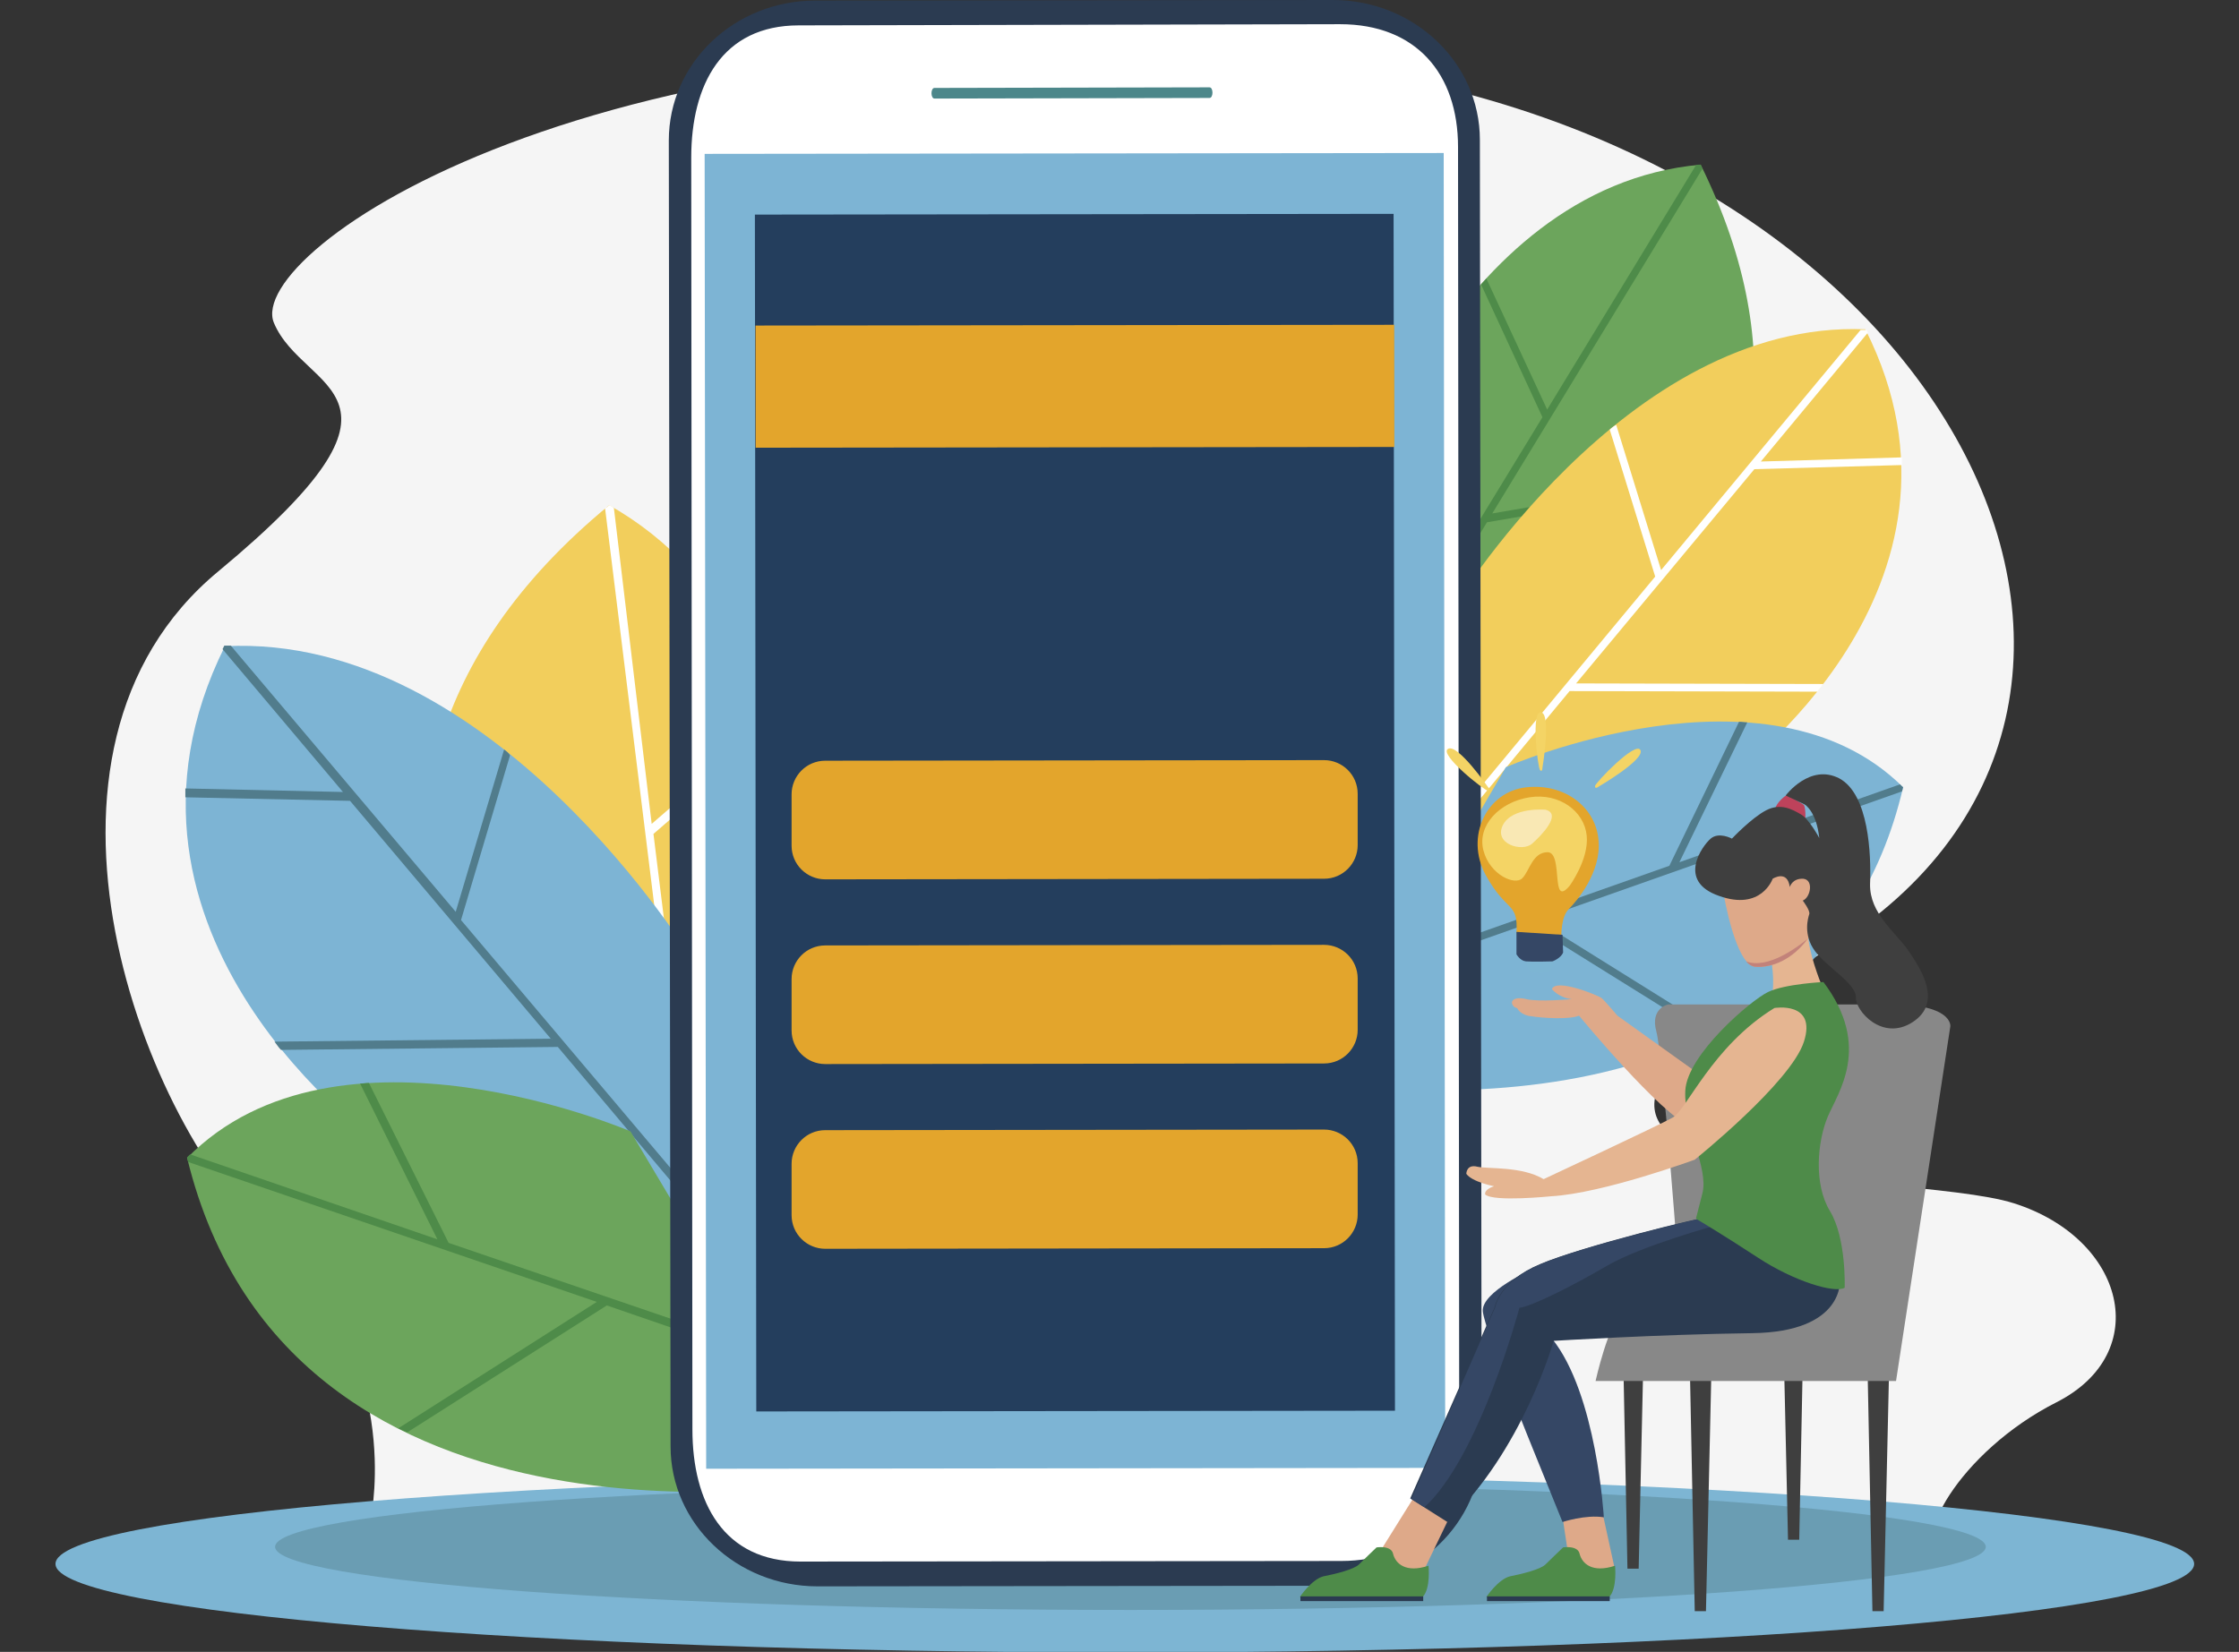
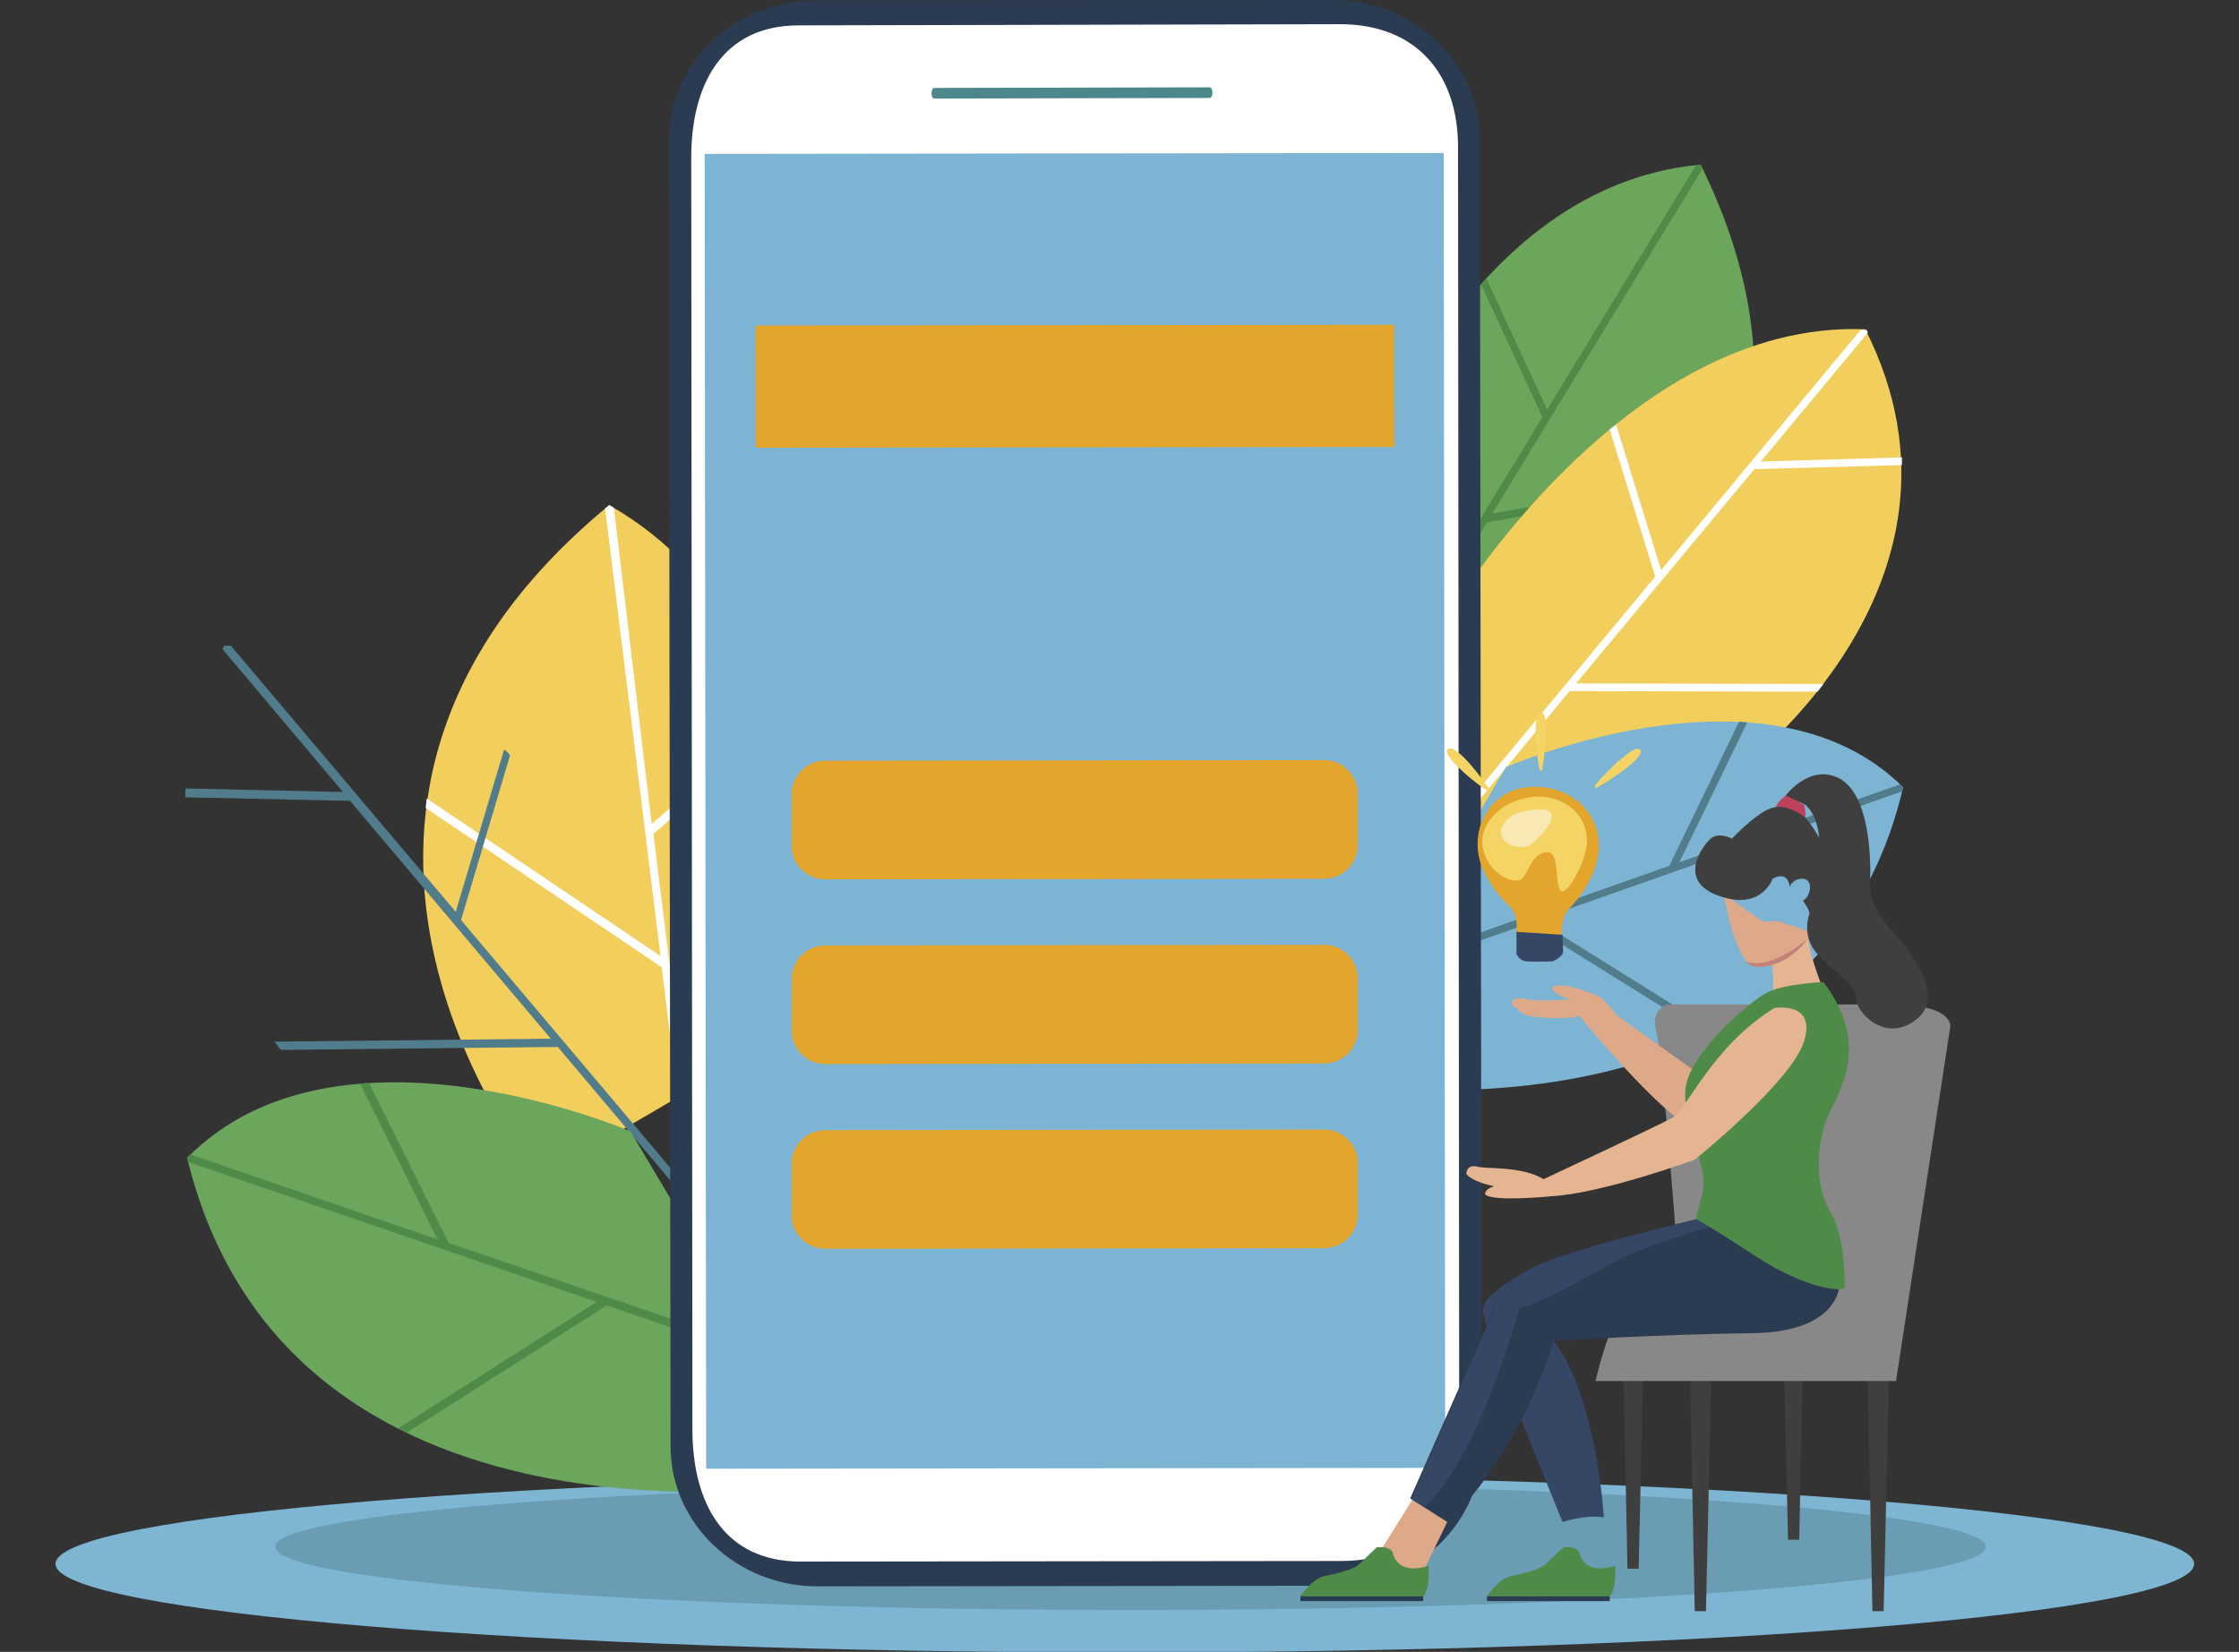
<svg xmlns="http://www.w3.org/2000/svg" xmlns:xlink="http://www.w3.org/1999/xlink" version="1.1" id="Layer_1" x="0px" y="0px" viewBox="0 0 379.3 279.9" style="enable-background:new 0 0 379.3 279.9;" xml:space="preserve">
  <rect x="0" y="0" width="379.3" height="279.9" fill="#333333" stroke="none" />
  <style type="text/css"> .st0{clip-path:url(#SVGID_00000041998978836977688560000000006412832226320016_);fill:#F5F5F5;} .st1{clip-path:url(#SVGID_00000041998978836977688560000000006412832226320016_);fill:#7DB5D3;} .st2{clip-path:url(#SVGID_00000041998978836977688560000000006412832226320016_);fill:#6A9DB3;} .st3{clip-path:url(#SVGID_00000041998978836977688560000000006412832226320016_);fill:#F2CE5C;} .st4{clip-path:url(#SVGID_00000041998978836977688560000000006412832226320016_);fill:#FFFFFF;} .st5{clip-path:url(#SVGID_00000041998978836977688560000000006412832226320016_);fill:#7DB4D4;} .st6{clip-path:url(#SVGID_00000041998978836977688560000000006412832226320016_);fill:#517C8C;} .st7{clip-path:url(#SVGID_00000041998978836977688560000000006412832226320016_);fill:#6CA55C;} .st8{clip-path:url(#SVGID_00000041998978836977688560000000006412832226320016_);fill:#4E8B49;} .st9{clip-path:url(#SVGID_00000041998978836977688560000000006412832226320016_);fill:#2B3B51;} .st10{clip-path:url(#SVGID_00000041998978836977688560000000006412832226320016_);fill:#4C878A;} .st11{clip-path:url(#SVGID_00000041998978836977688560000000006412832226320016_);fill:#243E5D;} .st12{clip-path:url(#SVGID_00000041998978836977688560000000006412832226320016_);fill:#E3A52C;} .st13{fill:#3F3F3F;} .st14{clip-path:url(#SVGID_00000064354849100375971140000005876679137408016530_);fill:#888888;} .st15{clip-path:url(#SVGID_00000064354849100375971140000005876679137408016530_);fill:#DEA989;} .st16{clip-path:url(#SVGID_00000064354849100375971140000005876679137408016530_);fill:#BE425B;} .st17{clip-path:url(#SVGID_00000064354849100375971140000005876679137408016530_);fill:#E5B591;} .st18{clip-path:url(#SVGID_00000064354849100375971140000005876679137408016530_);fill:#354765;} .st19{clip-path:url(#SVGID_00000064354849100375971140000005876679137408016530_);fill:#2B3B51;} .st20{clip-path:url(#SVGID_00000064354849100375971140000005876679137408016530_);fill:#4E8B49;} .st21{clip-path:url(#SVGID_00000064354849100375971140000005876679137408016530_);fill:#3F3F3F;} .st22{clip-path:url(#SVGID_00000064354849100375971140000005876679137408016530_);fill:#C2827A;} .st23{clip-path:url(#SVGID_00000064354849100375971140000005876679137408016530_);fill:#7DB5D3;} .st24{clip-path:url(#SVGID_00000064354849100375971140000005876679137408016530_);fill:#E3A52C;} .st25{clip-path:url(#SVGID_00000064354849100375971140000005876679137408016530_);fill:#F4D465;} .st26{clip-path:url(#SVGID_00000064354849100375971140000005876679137408016530_);fill:#F9E8B4;} </style>
  <g>
    <g>
      <defs>
        <rect id="SVGID_1_" width="379.3" height="279.9" />
      </defs>
      <clipPath id="SVGID_00000108999208740854046880000012748812980795676290_">
        <use xlink:href="#SVGID_1_" style="overflow:visible;" />
      </clipPath>
-       <path style="clip-path:url(#SVGID_00000108999208740854046880000012748812980795676290_);fill:#F5F5F5;" d="M62.9,256.7 c0,0,5.5-27.1-16.6-46.3C24.3,191.2,0,127.4,37,96.8c37-30.7,14.4-30.1,9.4-42.1c-5-12,54.7-54.1,168.9-44.5 c114.3,9.6,164,110.1,92.8,151.6c-71.2,41.5,14.4,36.1,33.1,42.1c18.8,6,23.7,25.3,7.2,33.7c-16.6,8.4-25.4,24.7-18.8,25.9" />
      <path style="clip-path:url(#SVGID_00000108999208740854046880000012748812980795676290_);fill:#7DB5D3;" d="M371.7,265 c0,8.3-81.1,15-181.1,15S9.4,273.2,9.4,265c0-8.3,81.1-15,181.1-15S371.7,256.7,371.7,265" />
      <path style="clip-path:url(#SVGID_00000108999208740854046880000012748812980795676290_);fill:#6A9DB3;" d="M336.4,262.1 c0,5.9-64.9,10.7-144.9,10.7c-80,0-144.9-4.8-144.9-10.7c0-5.9,64.9-10.7,144.9-10.7C271.5,251.4,336.4,256.2,336.4,262.1" />
      <path style="clip-path:url(#SVGID_00000108999208740854046880000012748812980795676290_);fill:#F2CE5C;" d="M136.3,173.4 c0,0,8.3-64.4-33.1-87.8c-63.2,52-11.8,114-11.8,114L136.3,173.4z" />
      <path style="clip-path:url(#SVGID_00000108999208740854046880000012748812980795676290_);fill:#FFFFFF;" d="M103.2,85.6 c-0.2,0.2-0.4,0.4-0.7,0.5l9.4,75.9l-39.6-26.7c-0.1,0.5-0.1,1.1-0.2,1.6l40,27l2.7,21.9l1.3-0.8l-5.4-43.7h0l20.9-18.1 c-0.2-0.5-0.3-1-0.5-1.5l-20.7,17.9L104,86.1C103.8,85.9,103.5,85.7,103.2,85.6" />
-       <path style="clip-path:url(#SVGID_00000108999208740854046880000012748812980795676290_);fill:#7DB4D4;" d="M117.2,162.5 c0,0-33.6-55.3-79.1-53C13.7,158.5,64.4,194,64.4,194l55.3,12.2L117.2,162.5z" />
      <path style="clip-path:url(#SVGID_00000108999208740854046880000012748812980795676290_);fill:#517C8C;" d="M85.4,127l-8.2,27.5 l-38.1-45.1c-0.4,0-0.7,0-1.1,0c-0.1,0.2-0.2,0.4-0.3,0.6l20.4,24.2l-26.7-0.6c0,0.3,0,0.5,0,0.8l0,0.7l27.9,0.6l34,40.3 l-46.8,0.5c0.4,0.5,0.7,1,1.1,1.4l46.9-0.5l24.1,28.6l0.9,0.2l-0.1-1.4l-41.3-48.9l8.3-27.9C86.2,127.6,85.8,127.3,85.4,127" />
      <path style="clip-path:url(#SVGID_00000108999208740854046880000012748812980795676290_);fill:#6CA55C;" d="M106.8,191.7 c0,0-49.6-21.4-75.1,4.5c17.5,72,110.4,54.8,110.4,54.8L106.8,191.7z" />
      <path style="clip-path:url(#SVGID_00000108999208740854046880000012748812980795676290_);fill:#4E8B49;" d="M31.7,196.1 c0.1,0.3,0.1,0.6,0.2,0.8l69.2,23.7l-33.6,21.4c0.5,0.3,1,0.5,1.5,0.7l33.8-21.5l27,9.3l-1.1-1.9l-52.7-18l-13.5-27.1 c-0.5,0-1,0.1-1.5,0.1l13.1,26.4l-41.9-14.4C32.1,195.7,31.9,195.9,31.7,196.1L31.7,196.1z" />
      <path style="clip-path:url(#SVGID_00000108999208740854046880000012748812980795676290_);fill:#6CA55C;" d="M228.8,87.3 c0,0,16.9-55.6,59.3-59.4c32.4,65.7-32.3,97.4-32.3,97.4L228.8,87.3z" />
      <path style="clip-path:url(#SVGID_00000108999208740854046880000012748812980795676290_);fill:#4E8B49;" d="M288.1,27.9 c0.1,0.2,0.2,0.5,0.3,0.7L252.8,87l42.1-7.2c-0.1,0.5-0.3,0.9-0.4,1.4l-42.6,7.3l-10.3,16.9l-0.8-1.1l20.5-33.6v0l-10.4-22.5 c0.3-0.3,0.6-0.7,0.9-1l10.3,22.2L287.3,28C287.5,27.9,287.8,27.9,288.1,27.9" />
      <path style="clip-path:url(#SVGID_00000108999208740854046880000012748812980795676290_);fill:#F2CE5C;" d="M245.6,103.9 c0,0,29.7-49.8,70.4-48.1c22.1,43.8-22.9,75.9-22.9,75.9L243.7,143L245.6,103.9z" />
      <path style="clip-path:url(#SVGID_00000108999208740854046880000012748812980795676290_);fill:#FFFFFF;" d="M273.8,72l7.6,24.6 l33.8-40.7c0.3,0,0.6,0,1,0c0.1,0.2,0.2,0.3,0.2,0.5l-18.1,21.8l23.9-0.7c0,0.2,0,0.5,0,0.7l0,0.6l-25,0.7L267,115.8l41.9,0.1 c-0.3,0.4-0.7,0.9-1,1.3l-42-0.1l-21.4,25.8l-0.8,0.2l0.1-1.3l36.6-44.1l-7.7-24.9C273,72.5,273.4,72.2,273.8,72" />
      <path style="clip-path:url(#SVGID_00000108999208740854046880000012748812980795676290_);fill:#7DB4D4;" d="M255.1,130 c0,0,44.3-19.5,67.3,3.4C307.3,198,224,183.3,224,183.3L255.1,130z" />
      <path style="clip-path:url(#SVGID_00000108999208740854046880000012748812980795676290_);fill:#517C8C;" d="M322.4,133.4 c-0.1,0.2-0.1,0.5-0.2,0.7l-61.8,21.8l30.3,18.9c-0.4,0.2-0.9,0.5-1.3,0.7l-30.5-19l-24.1,8.5l1-1.7l47-16.6l11.8-24.4 c0.5,0,0.9,0.1,1.4,0.1l-11.5,23.7l37.4-13.2C322,133.1,322.2,133.2,322.4,133.4L322.4,133.4z" />
      <path style="clip-path:url(#SVGID_00000108999208740854046880000012748812980795676290_);fill:#FFFFFF;" d="M237.8,12.5 c0,2.1-1.7,3.8-3.8,3.8c-2.1,0-3.8-1.7-3.8-3.8c0-2.1,1.7-3.8,3.8-3.8C236.1,8.6,237.8,10.3,237.8,12.5" />
      <path style="clip-path:url(#SVGID_00000108999208740854046880000012748812980795676290_);fill:#2B3B51;" d="M138.1,0.1 c-13.7,0-24.8,10.6-24.8,23.7l0.3,221.3c0,13.1,11.2,23.7,24.9,23.7l87.7-0.1c13.7,0,24.8-10.6,24.8-23.7l-0.3-221.3 c0-13.1-11.2-23.7-24.9-23.7L138.1,0.1z" />
      <path style="clip-path:url(#SVGID_00000108999208740854046880000012748812980795676290_);fill:#FFFFFF;" d="M135.3,4.3 c-13,0-18.2,10.1-18.2,22.4l0.2,215.5c0,12.4,5.3,22.4,18.3,22.4l91.6-0.1c13,0,20-8.5,20-20.9l-0.2-218.7 c0-12.4-7.1-20.8-20-20.8L135.3,4.3z" />
      <rect x="119.5" y="26" transform="matrix(1 -1.153450e-03 1.153450e-03 1 -0.158 0.21)" style="clip-path:url(#SVGID_00000108999208740854046880000012748812980795676290_);fill:#7DB4D4;" width="125.2" height="222.8" />
      <path style="clip-path:url(#SVGID_00000108999208740854046880000012748812980795676290_);fill:#4C878A;" d="M158.3,16.7 c-0.3,0-0.5-0.4-0.5-0.9c0-0.5,0.2-0.9,0.5-0.9l46.6-0.1c0.3,0,0.5,0.4,0.5,0.9c0,0.5-0.2,0.9-0.5,0.9L158.3,16.7z" />
-       <rect x="128" y="36.3" transform="matrix(1 -1.154755e-03 1.154755e-03 1 -0.159 0.21)" style="clip-path:url(#SVGID_00000108999208740854046880000012748812980795676290_);fill:#243E5D;" width="108.2" height="202.8" />
      <rect x="128" y="55.1" transform="matrix(1 -1.154755e-03 1.154755e-03 1 -7.549448e-02 0.21)" style="clip-path:url(#SVGID_00000108999208740854046880000012748812980795676290_);fill:#E3A52C;" width="108.2" height="20.7" />
      <path style="clip-path:url(#SVGID_00000108999208740854046880000012748812980795676290_);fill:#E3A52C;" d="M134.1,143.3 c0,3.2,2.6,5.7,5.7,5.7l84.5-0.1c3.2,0,5.7-2.6,5.7-5.7l0-8.7c0-3.2-2.6-5.7-5.7-5.7l-84.5,0.1c-3.2,0-5.7,2.6-5.7,5.7 L134.1,143.3z" />
      <path style="clip-path:url(#SVGID_00000108999208740854046880000012748812980795676290_);fill:#E3A52C;" d="M134.1,174.6 c0,3.2,2.6,5.7,5.7,5.7l84.5-0.1c3.2,0,5.7-2.6,5.7-5.7l0-8.7c0-3.2-2.6-5.7-5.7-5.7l-84.5,0.1c-3.2,0-5.7,2.6-5.7,5.7 L134.1,174.6z" />
      <path style="clip-path:url(#SVGID_00000108999208740854046880000012748812980795676290_);fill:#E3A52C;" d="M134.1,205.9 c0,3.2,2.6,5.7,5.7,5.7l84.5-0.1c3.2,0,5.7-2.6,5.7-5.7l0-8.7c0-3.2-2.6-5.7-5.7-5.7l-84.5,0.1c-3.2,0-5.7,2.6-5.7,5.7 L134.1,205.9z" />
    </g>
    <polygon class="st13" points="318.6,233.2 317.7,233.2 316.4,233.2 317.2,273 317.7,273 318.6,273 319.1,273 320,233.2 " />
    <polygon class="st13" points="288.5,233.2 287.7,233.2 286.3,233.2 287.1,273 287.7,273 288.5,273 289,273 289.9,233.2 " />
    <polygon class="st13" points="277.1,225.9 276.3,225.9 274.9,225.9 275.7,265.8 276.3,265.8 277.1,265.8 277.6,265.8 278.5,225.9 " />
    <polygon class="st13" points="304.2,221.1 303.4,221.1 302,221.1 302.9,260.9 303.4,260.9 304.2,260.9 304.8,260.9 305.6,221.1 " />
    <g>
      <defs>
        <rect id="SVGID_00000125590799840369594220000014005579801561814935_" width="379.3" height="279.9" />
      </defs>
      <clipPath id="SVGID_00000141419273129548575110000006336595034190392507_">
        <use xlink:href="#SVGID_00000125590799840369594220000014005579801561814935_" style="overflow:visible;" />
      </clipPath>
      <path style="clip-path:url(#SVGID_00000141419273129548575110000006336595034190392507_);fill:#888888;" d="M284.5,217.1 c0,0-2.8-38.3-3.9-42.3c-1.1-4,2-4.6,2-4.6h36.6c11.7-0.3,11.2,3.7,11.2,3.7l-9.2,60.1h-50.9c0,0,2.2-9.9,4.5-11.4 C277,221.1,284.5,217.1,284.5,217.1" />
      <path style="clip-path:url(#SVGID_00000141419273129548575110000006336595034190392507_);fill:#DEA989;" d="M289.5,183.2 L274,172.1c0,0-2.2-2.6-2.7-3c-0.5-0.4-7.7-3.4-8.4-1.5c0,0,1.2,1.5,3.4,1.7c0,0-5.7,0.5-7.7,0c-2.1-0.5-2.7,0.3-2.4,0.9 c0.3,0.6,0.8,0.6,0.8,0.6s0.5,1.2,2.4,1.4c1.9,0.3,6.4,0.6,8.1-0.1c0,0,13.9,16.9,19,18.8C291.4,192.8,289.5,183.2,289.5,183.2" />
      <path style="clip-path:url(#SVGID_00000141419273129548575110000006336595034190392507_);fill:#BE425B;" d="M302.8,134.7l-0.4,0.2 c0,0-1.4,1-1.7,2.2c-0.3,1.2,2.3,1.4,2.3,1.4l2.8,0.8c0,0,0.2-2-0.2-2.9" />
      <path style="clip-path:url(#SVGID_00000141419273129548575110000006336595034190392507_);fill:#E5B591;" d="M300,162.4 c0,0,0.8,3.9,0.1,6.7c-0.7,2.8,8.4-0.2,8.4-0.2v-2.2c0,0-2.3-5.7-2.2-8.7" />
-       <path style="clip-path:url(#SVGID_00000141419273129548575110000006336595034190392507_);fill:#DEA989;" d="M292,151.5 c0,0,2,12,5.3,12.3c3.3,0.3,7.1-1.7,9.6-5.6c2.5-3.8,1.8-8.2,1.2-8.9c-0.6-0.6-5.3-2-5.8-2.1c-0.4-0.1-2.2,0.1-2.4,0.1" />
-       <polyline style="clip-path:url(#SVGID_00000141419273129548575110000006336595034190392507_);fill:#DEA989;" points="264.8,257.7 265.6,263 269.9,267.3 273.5,265.6 271.6,256.9 267.5,255.3 " />
+       <path style="clip-path:url(#SVGID_00000141419273129548575110000006336595034190392507_);fill:#DEA989;" d="M292,151.5 c0,0,2,12,5.3,12.3c3.3,0.3,7.1-1.7,9.6-5.6c-0.6-0.6-5.3-2-5.8-2.1c-0.4-0.1-2.2,0.1-2.4,0.1" />
      <polyline style="clip-path:url(#SVGID_00000141419273129548575110000006336595034190392507_);fill:#DEA989;" points="239.4,253.9 234.1,262.4 235.9,267.2 238,267.2 241.4,265.7 245.4,257.4 " />
      <path style="clip-path:url(#SVGID_00000141419273129548575110000006336595034190392507_);fill:#354765;" d="M259.7,215 c0,0-8.8,3.9-8.5,7.2c0.3,3.3,8.8,24.1,8.8,24.1l4.7,11.6c0,0,3.9-1.3,7-0.8c0,0-1.2-20.9-8.8-30.3" />
      <path style="clip-path:url(#SVGID_00000141419273129548575110000006336595034190392507_);fill:#2B3B51;" d="M311.7,216.8 c0,0,0.9,8.9-14.9,9.1c-15.8,0.2-33.6,1.3-33.6,1.3s-5.2,18.6-18,30.7l-6.3-4l14.3-32.4c0,0,0.7-4.4,7.7-7.3c7-3,28.1-8.2,28.8-8 C290.6,206.3,311.7,216.8,311.7,216.8" />
      <path style="clip-path:url(#SVGID_00000141419273129548575110000006336595034190392507_);fill:#4E8B49;" d="M242,265.3 c0,0,0.4,3.9-1,5.3h-20.8c0,0,2-3,4-3.5c2.1-0.4,5.2-1.2,6-2c0.8-0.8,3-2.9,3-2.9s2.5-0.4,2.8,1.1 C236.4,264.9,238.1,266.6,242,265.3" />
      <rect x="220.3" y="270.5" style="clip-path:url(#SVGID_00000141419273129548575110000006336595034190392507_);fill:#2B3B51;" width="20.8" height="0.8" />
      <path style="clip-path:url(#SVGID_00000141419273129548575110000006336595034190392507_);fill:#4E8B49;" d="M273.6,265.3 c0,0,0.4,3.9-1,5.3h-20.8c0,0,2-3,4-3.5c2.1-0.4,5.2-1.2,6-2c0.8-0.8,3-2.9,3-2.9s2.5-0.4,2.8,1.1 C268,264.9,269.7,266.6,273.6,265.3" />
      <rect x="251.9" y="270.5" style="clip-path:url(#SVGID_00000141419273129548575110000006336595034190392507_);fill:#2B3B51;" width="20.8" height="0.8" />
      <path style="clip-path:url(#SVGID_00000141419273129548575110000006336595034190392507_);fill:#354765;" d="M253.3,221.5 c0,0,0.7-4.4,7.7-7.3c6.5-2.8,25.5-7.5,28.5-8l1.3,1.4c0,0-12.8,3.5-18.6,6.9c-5.8,3.4-12.8,6.9-14.8,7.1c0,0-6.7,25.2-16.1,33.8 l-2.2-1.4L253.3,221.5z" />
      <path style="clip-path:url(#SVGID_00000141419273129548575110000006336595034190392507_);fill:#4E8B49;" d="M308.9,166.4 c0,0-6.5,0.3-9.4,1.7c-2.9,1.4-13.7,10.6-14,16.7c-0.3,6.1,4,13.1,2.9,17.4l-1.1,4.3c0,0,4.4,2.6,10.5,6.6c6.1,4,13,6.1,14.7,5.1 c0,0,0.3-8.4-2.5-13c-2.8-4.6-2.1-11.8-0.4-15.9C311.3,185.2,317.2,177.4,308.9,166.4" />
      <path style="clip-path:url(#SVGID_00000141419273129548575110000006336595034190392507_);fill:#E5B591;" d="M300.6,170.8 c0,0,7.2-1.2,5,5.7c-2.2,6.9-18.5,20-18.5,20s-15.5,5.7-24.3,6.2c0,0-9.8,1-11.2-0.3c0,0-0.3-0.8,1.5-1.4c0,0-3.7-0.7-4.7-2.1 c0,0,0-1.7,1.9-1.2c1.9,0.4,7.5-0.1,11.2,2.1c0,0,19.5-9.1,21.8-10.4C285.7,188.2,290,177.3,300.6,170.8" />
      <path style="clip-path:url(#SVGID_00000141419273129548575110000006336595034190392507_);fill:#3F3F3F;" d="M305.4,152.6 c0,0,1.3,1.7,1.1,2.3c-0.2,0.6-1.1,3.5,1,6.3c2.1,2.8,6.9,5.4,6.9,7.8c-0.1,2.3,4.5,7.5,9.6,4.2c5.1-3.3,1.5-8.9-0.7-12.1 c-2.2-3.2-6.6-6.3-6.5-11.3c0.2-5-0.2-15.2-5.2-17.9c-5-2.6-9.1,2.9-9.1,2.9l3.2,1.5c0,0,2,1.1,2.5,5.7c0,0-1.7-3.2-3.1-4 c-1.4-0.8-3.4-2-5.9-0.7c-2.5,1.3-5.8,4.8-5.8,4.8s-2.2-1.2-3.6,0c-1.4,1.2-5.8,7.2,1.4,9.7c7.2,2.6,9.1-2.9,9.1-2.9 s2.5-1.6,2.9,1.4c0,0,0.4-1.5,2.3-1.4C307.3,149.1,306.7,152.1,305.4,152.6" />
      <path style="clip-path:url(#SVGID_00000141419273129548575110000006336595034190392507_);fill:#C2827A;" d="M306.2,159.1 c-2.4,3.3-5.9,5-9,4.7c-0.5-0.1-1-0.4-1.4-0.9C299.5,164.3,304.6,160.4,306.2,159.1" />
      <path style="clip-path:url(#SVGID_00000141419273129548575110000006336595034190392507_);fill:#7DB5D3;" d="M263.2,162.7 c0,0,0.3,1.9-1.6,2.1c-2,0.2-3.1-0.1-3-2.2" />
      <path style="clip-path:url(#SVGID_00000141419273129548575110000006336595034190392507_);fill:#E3A52C;" d="M264.5,158.7 c0,0-0.1-3.4,1.3-4.7c1.3-1.3,5.5-6.2,5-11.6c-0.4-5.4-5.5-9.7-12.2-9c-6.7,0.7-10.5,8.3-6.9,14.9c3.6,6.5,5.5,4.4,5.2,9.8" />
      <path style="clip-path:url(#SVGID_00000141419273129548575110000006336595034190392507_);fill:#354765;" d="M264.7,158.4l-7.8-0.5 v3.8c0,0,0.6,1.1,1.6,1.2c1.1,0.1,4.5,0,4.5,0s1.4-0.5,1.8-1.5L264.7,158.4z" />
      <path style="clip-path:url(#SVGID_00000141419273129548575110000006336595034190392507_);fill:#F4D465;" d="M265.9,150.1 c0,0,3.3-4.5,2.9-8.5c-0.4-4.1-4.6-7.3-9.7-6.5c-5.1,0.8-8.9,4.8-7.8,9c1.1,4.2,5.4,6,6.6,4.7c1.2-1.2,1.7-4.4,4.3-4.4 C264.9,144.5,262.6,154,265.9,150.1" />
      <path style="clip-path:url(#SVGID_00000141419273129548575110000006336595034190392507_);fill:#F9E8B4;" d="M261.8,137.2 c0,0-5.6-0.5-7.2,2.6c-1.6,3.2,3.2,4.6,4.9,3.2C261.1,141.6,264.7,137.9,261.8,137.2" />
      <path style="clip-path:url(#SVGID_00000141419273129548575110000006336595034190392507_);fill:#F4D465;" d="M252.1,133.4 c0,0-5.2-7.5-6.8-6.5c-1.6,0.9,6.2,7.1,6.8,7.1C252.7,133.9,252.1,133.4,252.1,133.4" />
      <path style="clip-path:url(#SVGID_00000141419273129548575110000006336595034190392507_);fill:#F4D465;" d="M261.3,130.1 c0,0,1.5-9-0.2-9.4c-1.8-0.5-0.6,9.4-0.2,9.8C261.3,130.9,261.3,130.1,261.3,130.1" />
      <path style="clip-path:url(#SVGID_00000141419273129548575110000006336595034190392507_);fill:#F4D465;" d="M270.8,133.3 c0,0,7.9-4.6,7.1-6.2c-0.8-1.6-7.6,5.5-7.7,6.1C270.2,133.8,270.8,133.3,270.8,133.3" />
    </g>
  </g>
  <g> </g>
  <g> </g>
  <g> </g>
  <g> </g>
  <g> </g>
  <g> </g>
</svg>